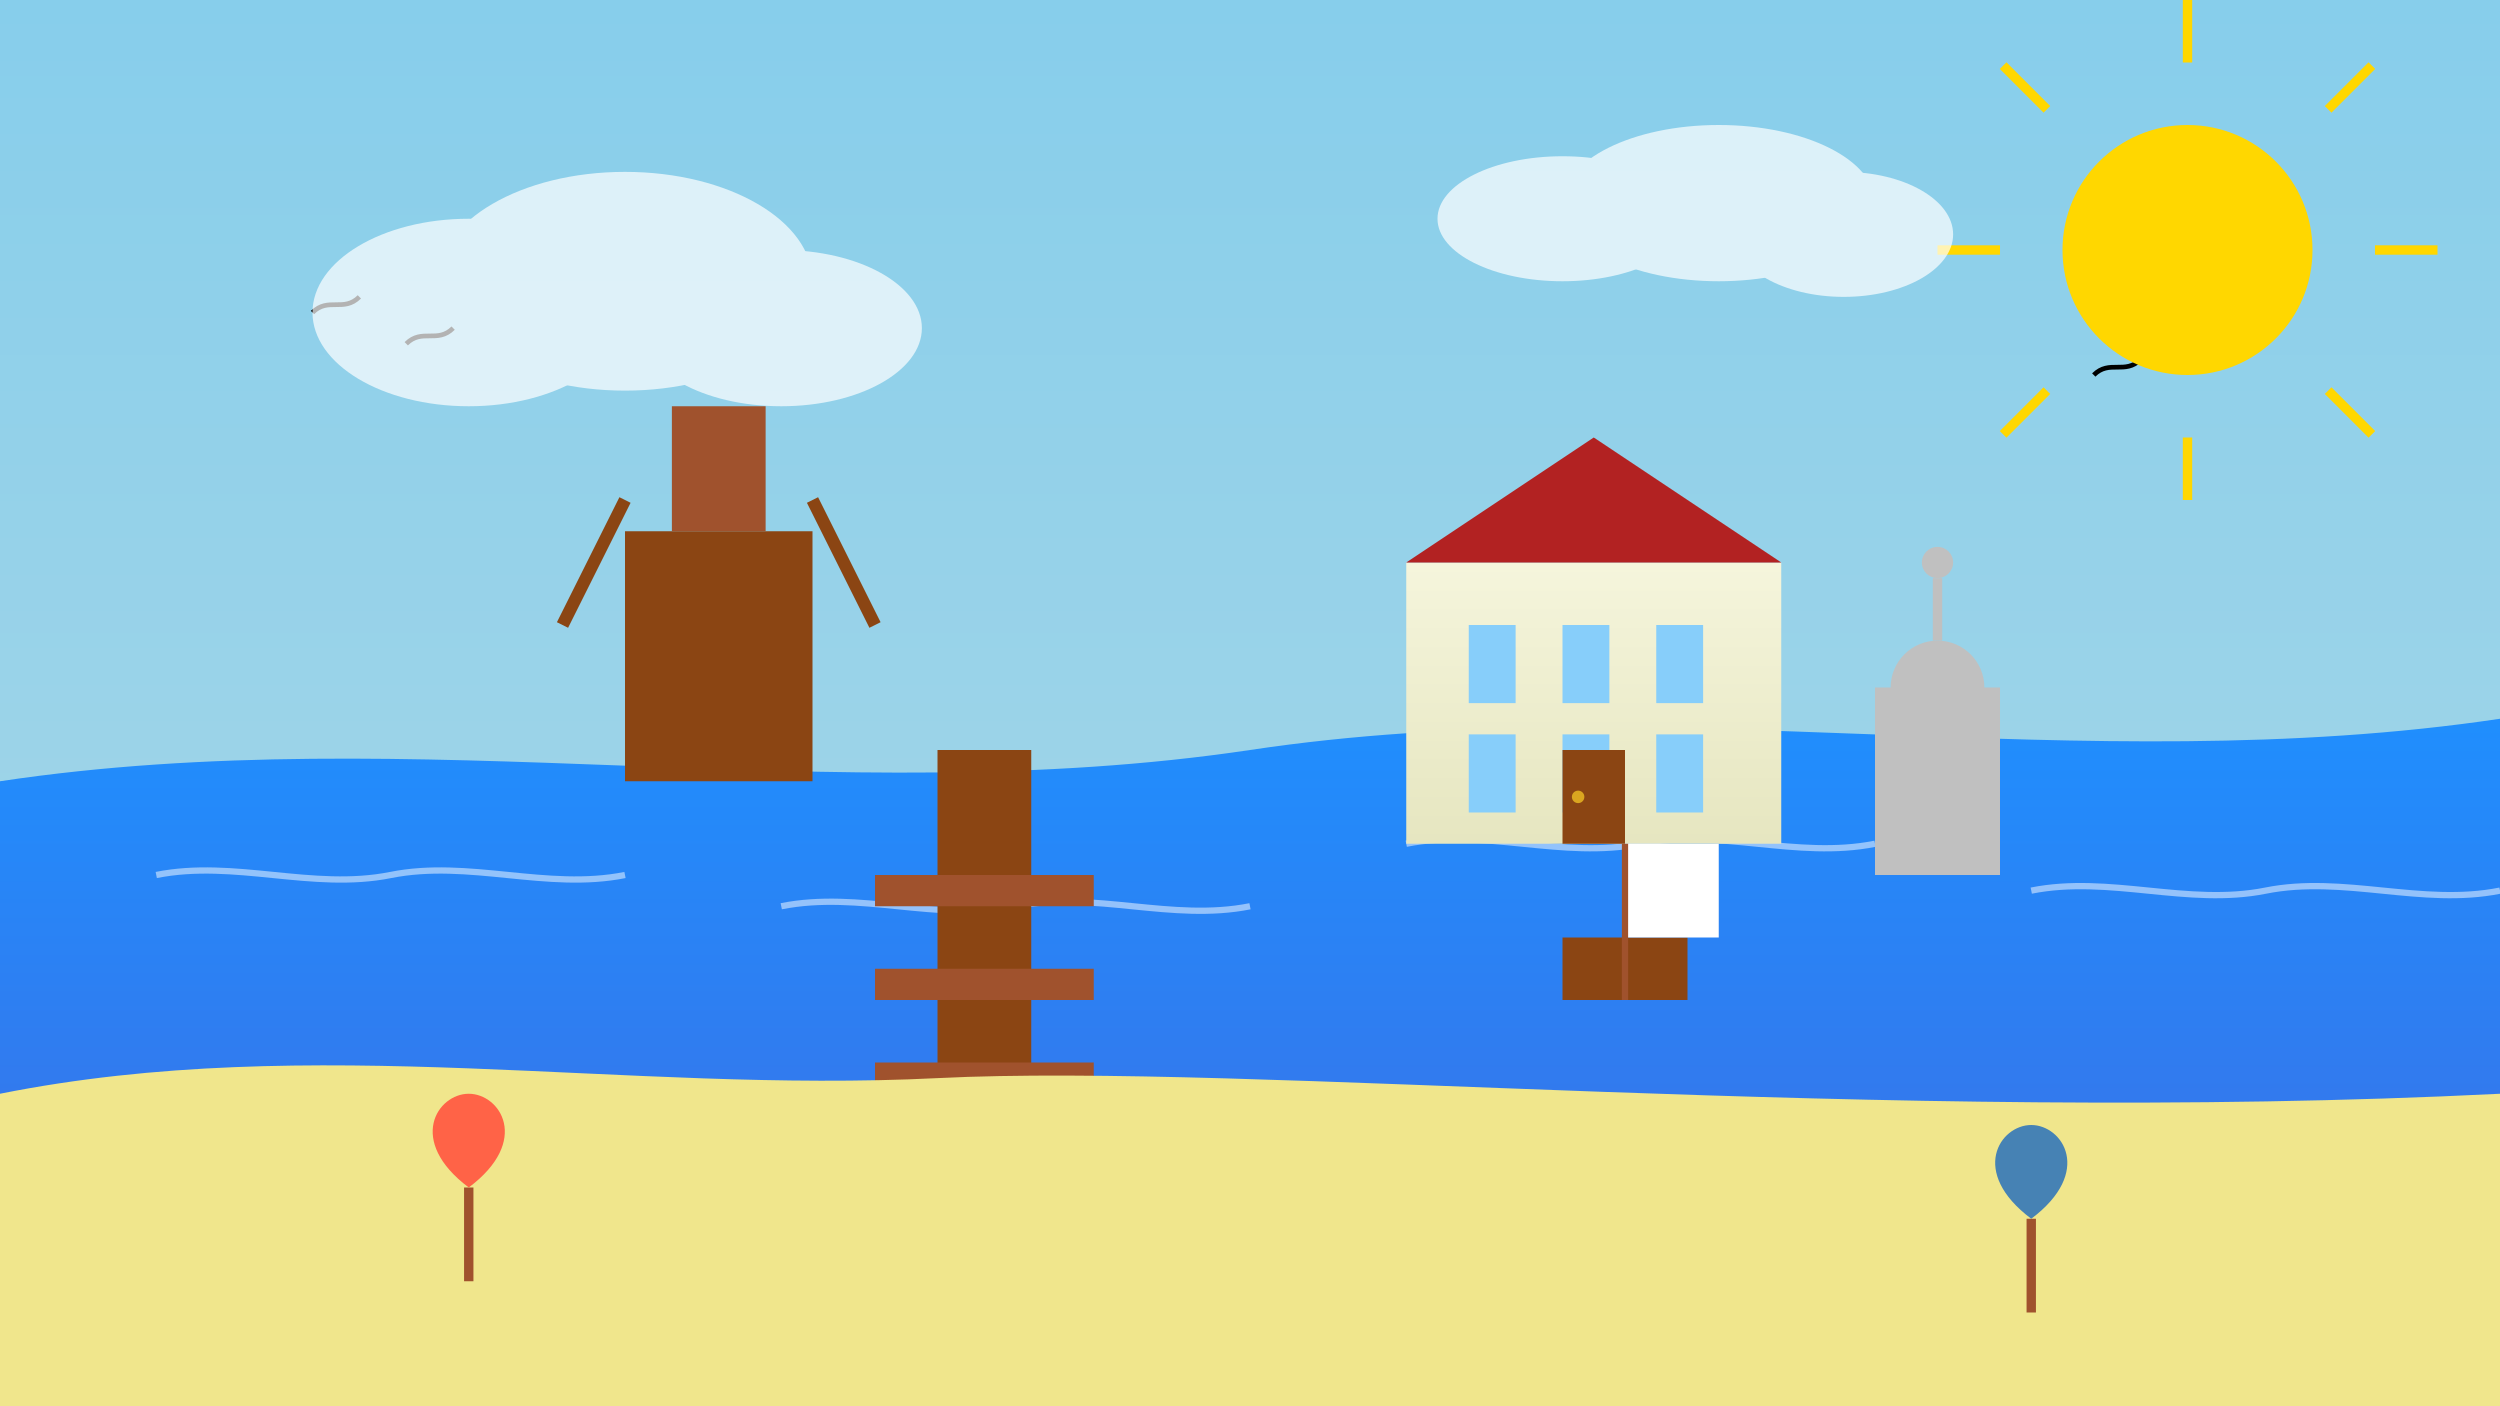
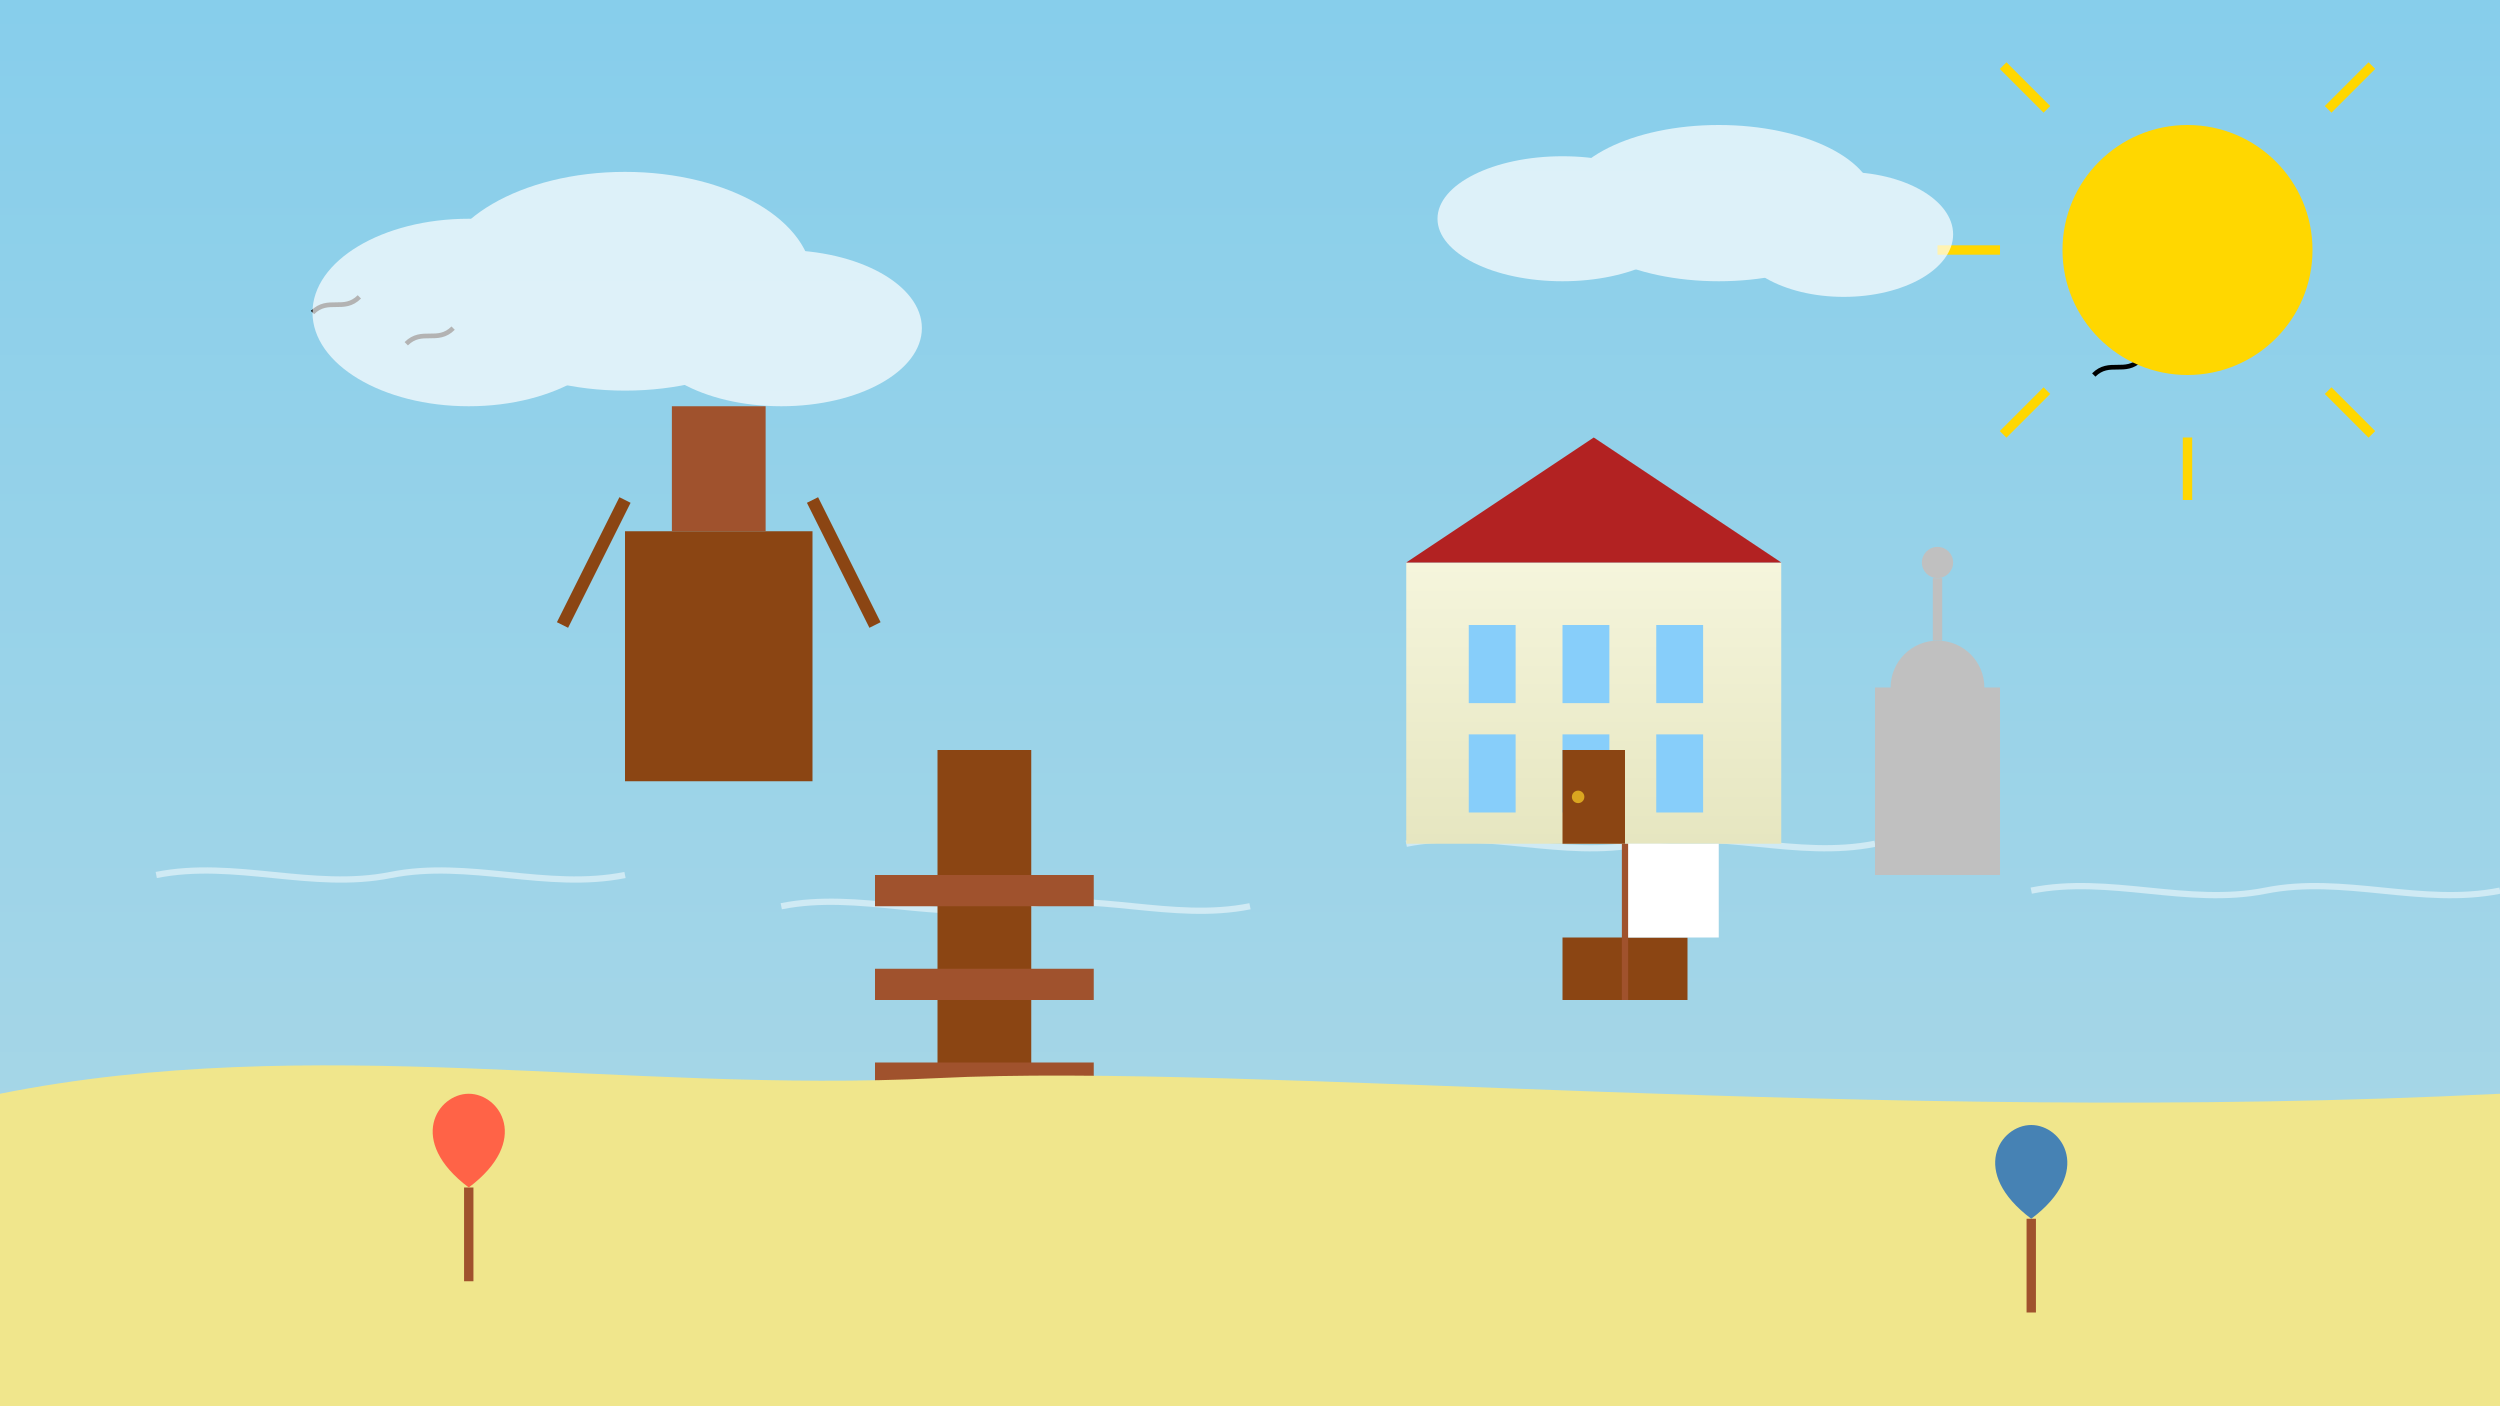
<svg xmlns="http://www.w3.org/2000/svg" viewBox="0 0 800 450">
  <rect x="0" y="0" width="800" height="450" fill="#333333" stroke="none" />
  <defs>
    <linearGradient id="skyGradient" x1="0%" y1="0%" x2="0%" y2="100%">
      <stop offset="0%" stop-color="#87CEEB" />
      <stop offset="100%" stop-color="#ADD8E6" />
    </linearGradient>
    <linearGradient id="seaGradient" x1="0%" y1="0%" x2="0%" y2="100%">
      <stop offset="0%" stop-color="#1E90FF" />
      <stop offset="100%" stop-color="#4169E1" />
    </linearGradient>
    <linearGradient id="buildingGradient" x1="0%" y1="0%" x2="0%" y2="100%">
      <stop offset="0%" stop-color="#F5F5DC" />
      <stop offset="100%" stop-color="#E6E6C0" />
    </linearGradient>
  </defs>
  <rect width="800" height="450" fill="url(#skyGradient)" />
-   <path d="M0,250 C133,230 266,260 400,240 C533,220 666,250 800,230 L800,450 L0,450 Z" fill="url(#seaGradient)" />
  <path d="M50,280 C75,275 100,285 125,280 C150,275 175,285 200,280" stroke="white" stroke-width="2" opacity="0.5" fill="none" />
  <path d="M250,290 C275,285 300,295 325,290 C350,285 375,295 400,290" stroke="white" stroke-width="2" opacity="0.5" fill="none" />
  <path d="M450,270 C475,265 500,275 525,270 C550,265 575,275 600,270" stroke="white" stroke-width="2" opacity="0.5" fill="none" />
  <path d="M650,285 C675,280 700,290 725,285 C750,280 775,290 800,285" stroke="white" stroke-width="2" opacity="0.5" fill="none" />
  <rect x="300" y="240" width="30" height="210" fill="#8B4513" />
  <rect x="280" y="280" width="70" height="10" fill="#A0522D" />
  <rect x="280" y="310" width="70" height="10" fill="#A0522D" />
  <rect x="280" y="340" width="70" height="10" fill="#A0522D" />
  <rect x="280" y="370" width="70" height="10" fill="#A0522D" />
-   <rect x="280" y="400" width="70" height="10" fill="#A0522D" />
  <path d="M0,350 C100,330 200,350 300,345 C400,340 600,360 800,350 L800,450 L0,450 Z" fill="#F0E68C" />
  <g transform="translate(150, 380)">
    <line x1="0" y1="0" x2="0" y2="30" stroke="#A0522D" stroke-width="3" />
-     <path d="M0,0 C-20,-15 -10,-30 0,-30 C10,-30 20,-15 0,0 Z" fill="#FF6347" />
+     <path d="M0,0 C-20,-15 -10,-30 0,-30 C10,-30 20,-15 0,0 " fill="#FF6347" />
  </g>
  <g transform="translate(650, 390)">
    <line x1="0" y1="0" x2="0" y2="30" stroke="#A0522D" stroke-width="3" />
    <path d="M0,0 C-20,-15 -10,-30 0,-30 C10,-30 20,-15 0,0 Z" fill="#4682B4" />
  </g>
  <g transform="translate(450, 180)">
    <rect x="0" y="0" width="120" height="90" fill="url(#buildingGradient)" />
    <polygon points="0,0 60,-40 120,0" fill="#B22222" />
    <rect x="20" y="20" width="15" height="25" fill="#87CEFA" />
    <rect x="50" y="20" width="15" height="25" fill="#87CEFA" />
    <rect x="80" y="20" width="15" height="25" fill="#87CEFA" />
    <rect x="20" y="55" width="15" height="25" fill="#87CEFA" />
    <rect x="50" y="55" width="15" height="25" fill="#87CEFA" />
    <rect x="80" y="55" width="15" height="25" fill="#87CEFA" />
    <rect x="50" y="60" width="20" height="30" fill="#8B4513" />
    <circle cx="55" cy="75" r="2" fill="#DAA520" />
  </g>
  <g transform="translate(600, 220)">
    <rect x="0" y="0" width="40" height="60" fill="#C0C0C0" />
    <circle cx="20" cy="0" r="15" fill="#C0C0C0" />
    <line x1="20" y1="-15" x2="20" y2="-35" stroke="#C0C0C0" stroke-width="3" />
    <circle cx="20" cy="-40" r="5" fill="#C0C0C0" />
  </g>
  <g transform="translate(200, 170)">
    <rect x="0" y="0" width="60" height="80" fill="#8B4513" />
    <rect x="15" y="-40" width="30" height="40" fill="#A0522D" />
    <line x1="0" y1="-10" x2="-20" y2="30" stroke="#8B4513" stroke-width="4" />
    <line x1="60" y1="-10" x2="80" y2="30" stroke="#8B4513" stroke-width="4" />
  </g>
  <g stroke="#000" stroke-width="1.5" fill="none">
    <path d="M100,100 C105,95 110,100 115,95" />
    <path d="M130,110 C135,105 140,110 145,105" />
    <path d="M700,90 C705,85 710,90 715,85" />
    <path d="M670,120 C675,115 680,120 685,115" />
  </g>
  <circle cx="700" cy="80" r="40" fill="#FFD700" />
  <g fill="none" stroke="#FFD700" stroke-width="3">
-     <path d="M700,20 L700,0" />
    <path d="M700,140 L700,160" />
    <path d="M640,80 L620,80" />
-     <path d="M760,80 L780,80" />
    <path d="M655,35 L641,21" />
    <path d="M745,125 L759,139" />
    <path d="M655,125 L641,139" />
    <path d="M745,35 L759,21" />
  </g>
  <g fill="white" opacity="0.7">
    <ellipse cx="150" cy="100" rx="50" ry="30" />
    <ellipse cx="200" cy="90" rx="60" ry="35" />
    <ellipse cx="250" cy="105" rx="45" ry="25" />
    <ellipse cx="500" cy="70" rx="40" ry="20" />
    <ellipse cx="550" cy="65" rx="50" ry="25" />
    <ellipse cx="590" cy="75" rx="35" ry="20" />
  </g>
  <g transform="translate(500, 300)">
    <rect x="0" y="0" width="40" height="20" fill="#8B4513" />
    <polygon points="20,-30 20,0 50,0 50,-30" fill="white" />
    <line x1="20" y1="-30" x2="20" y2="20" stroke="#A0522D" stroke-width="2" />
  </g>
</svg>